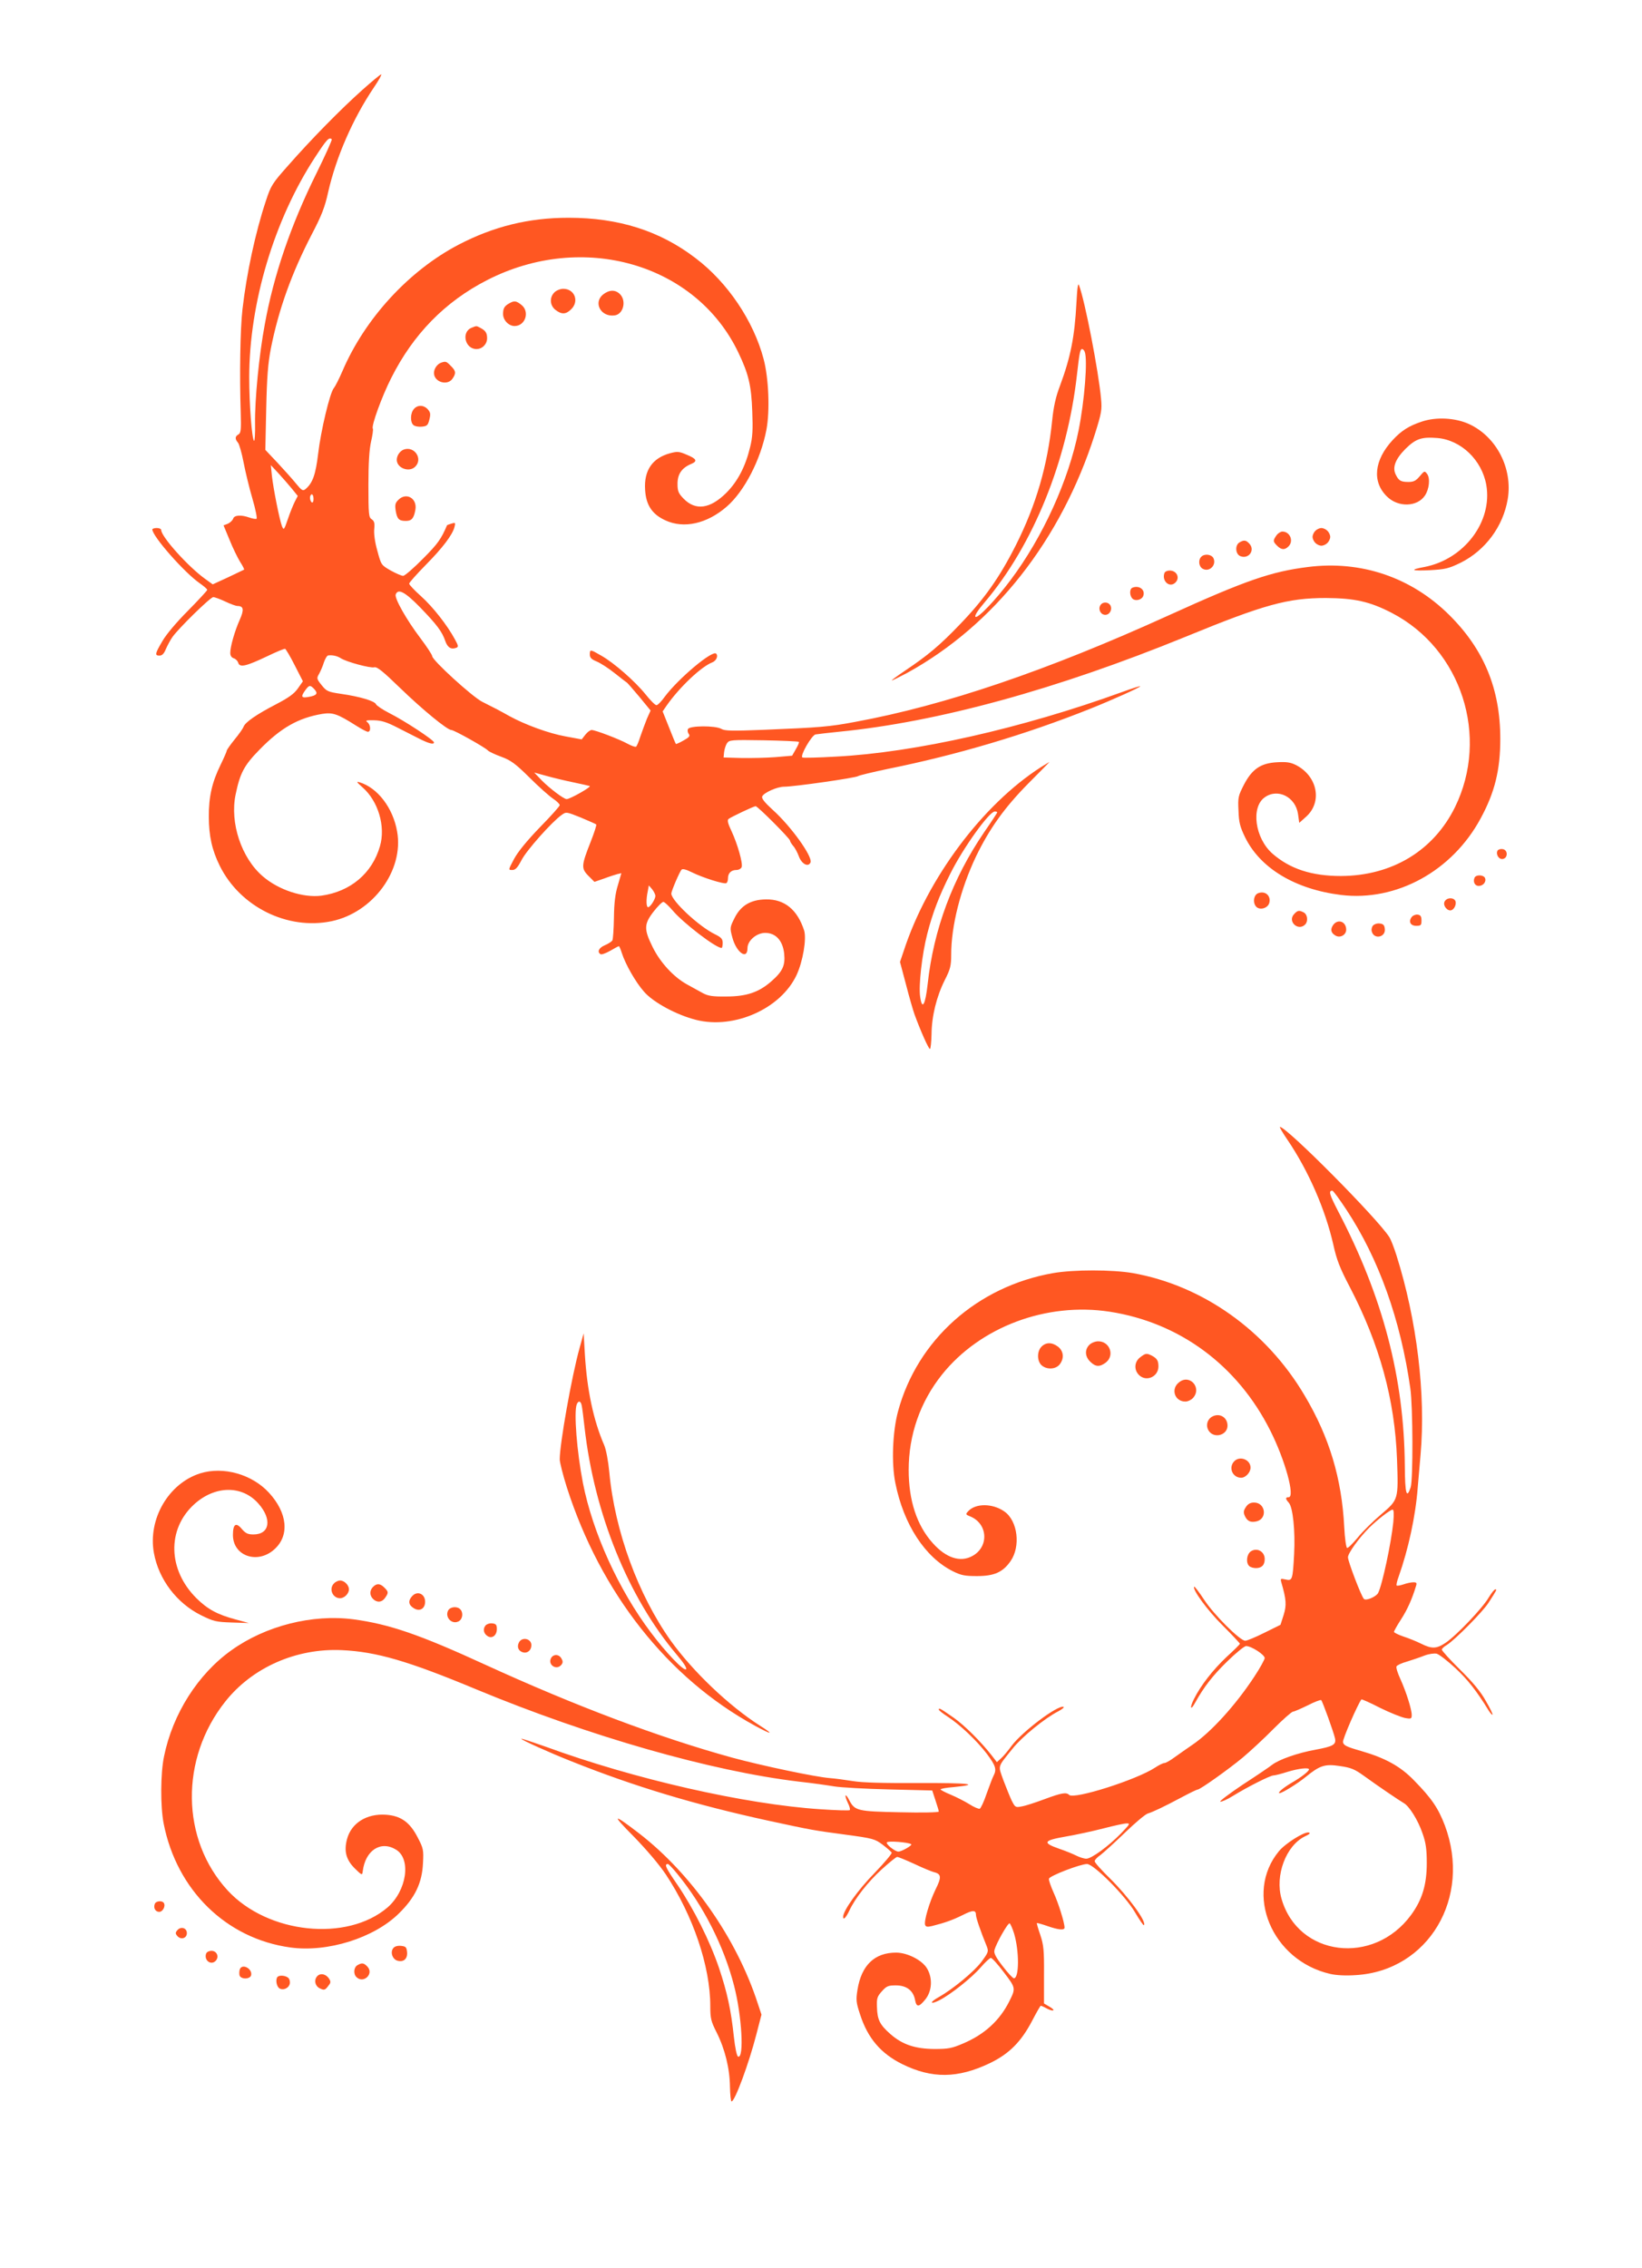
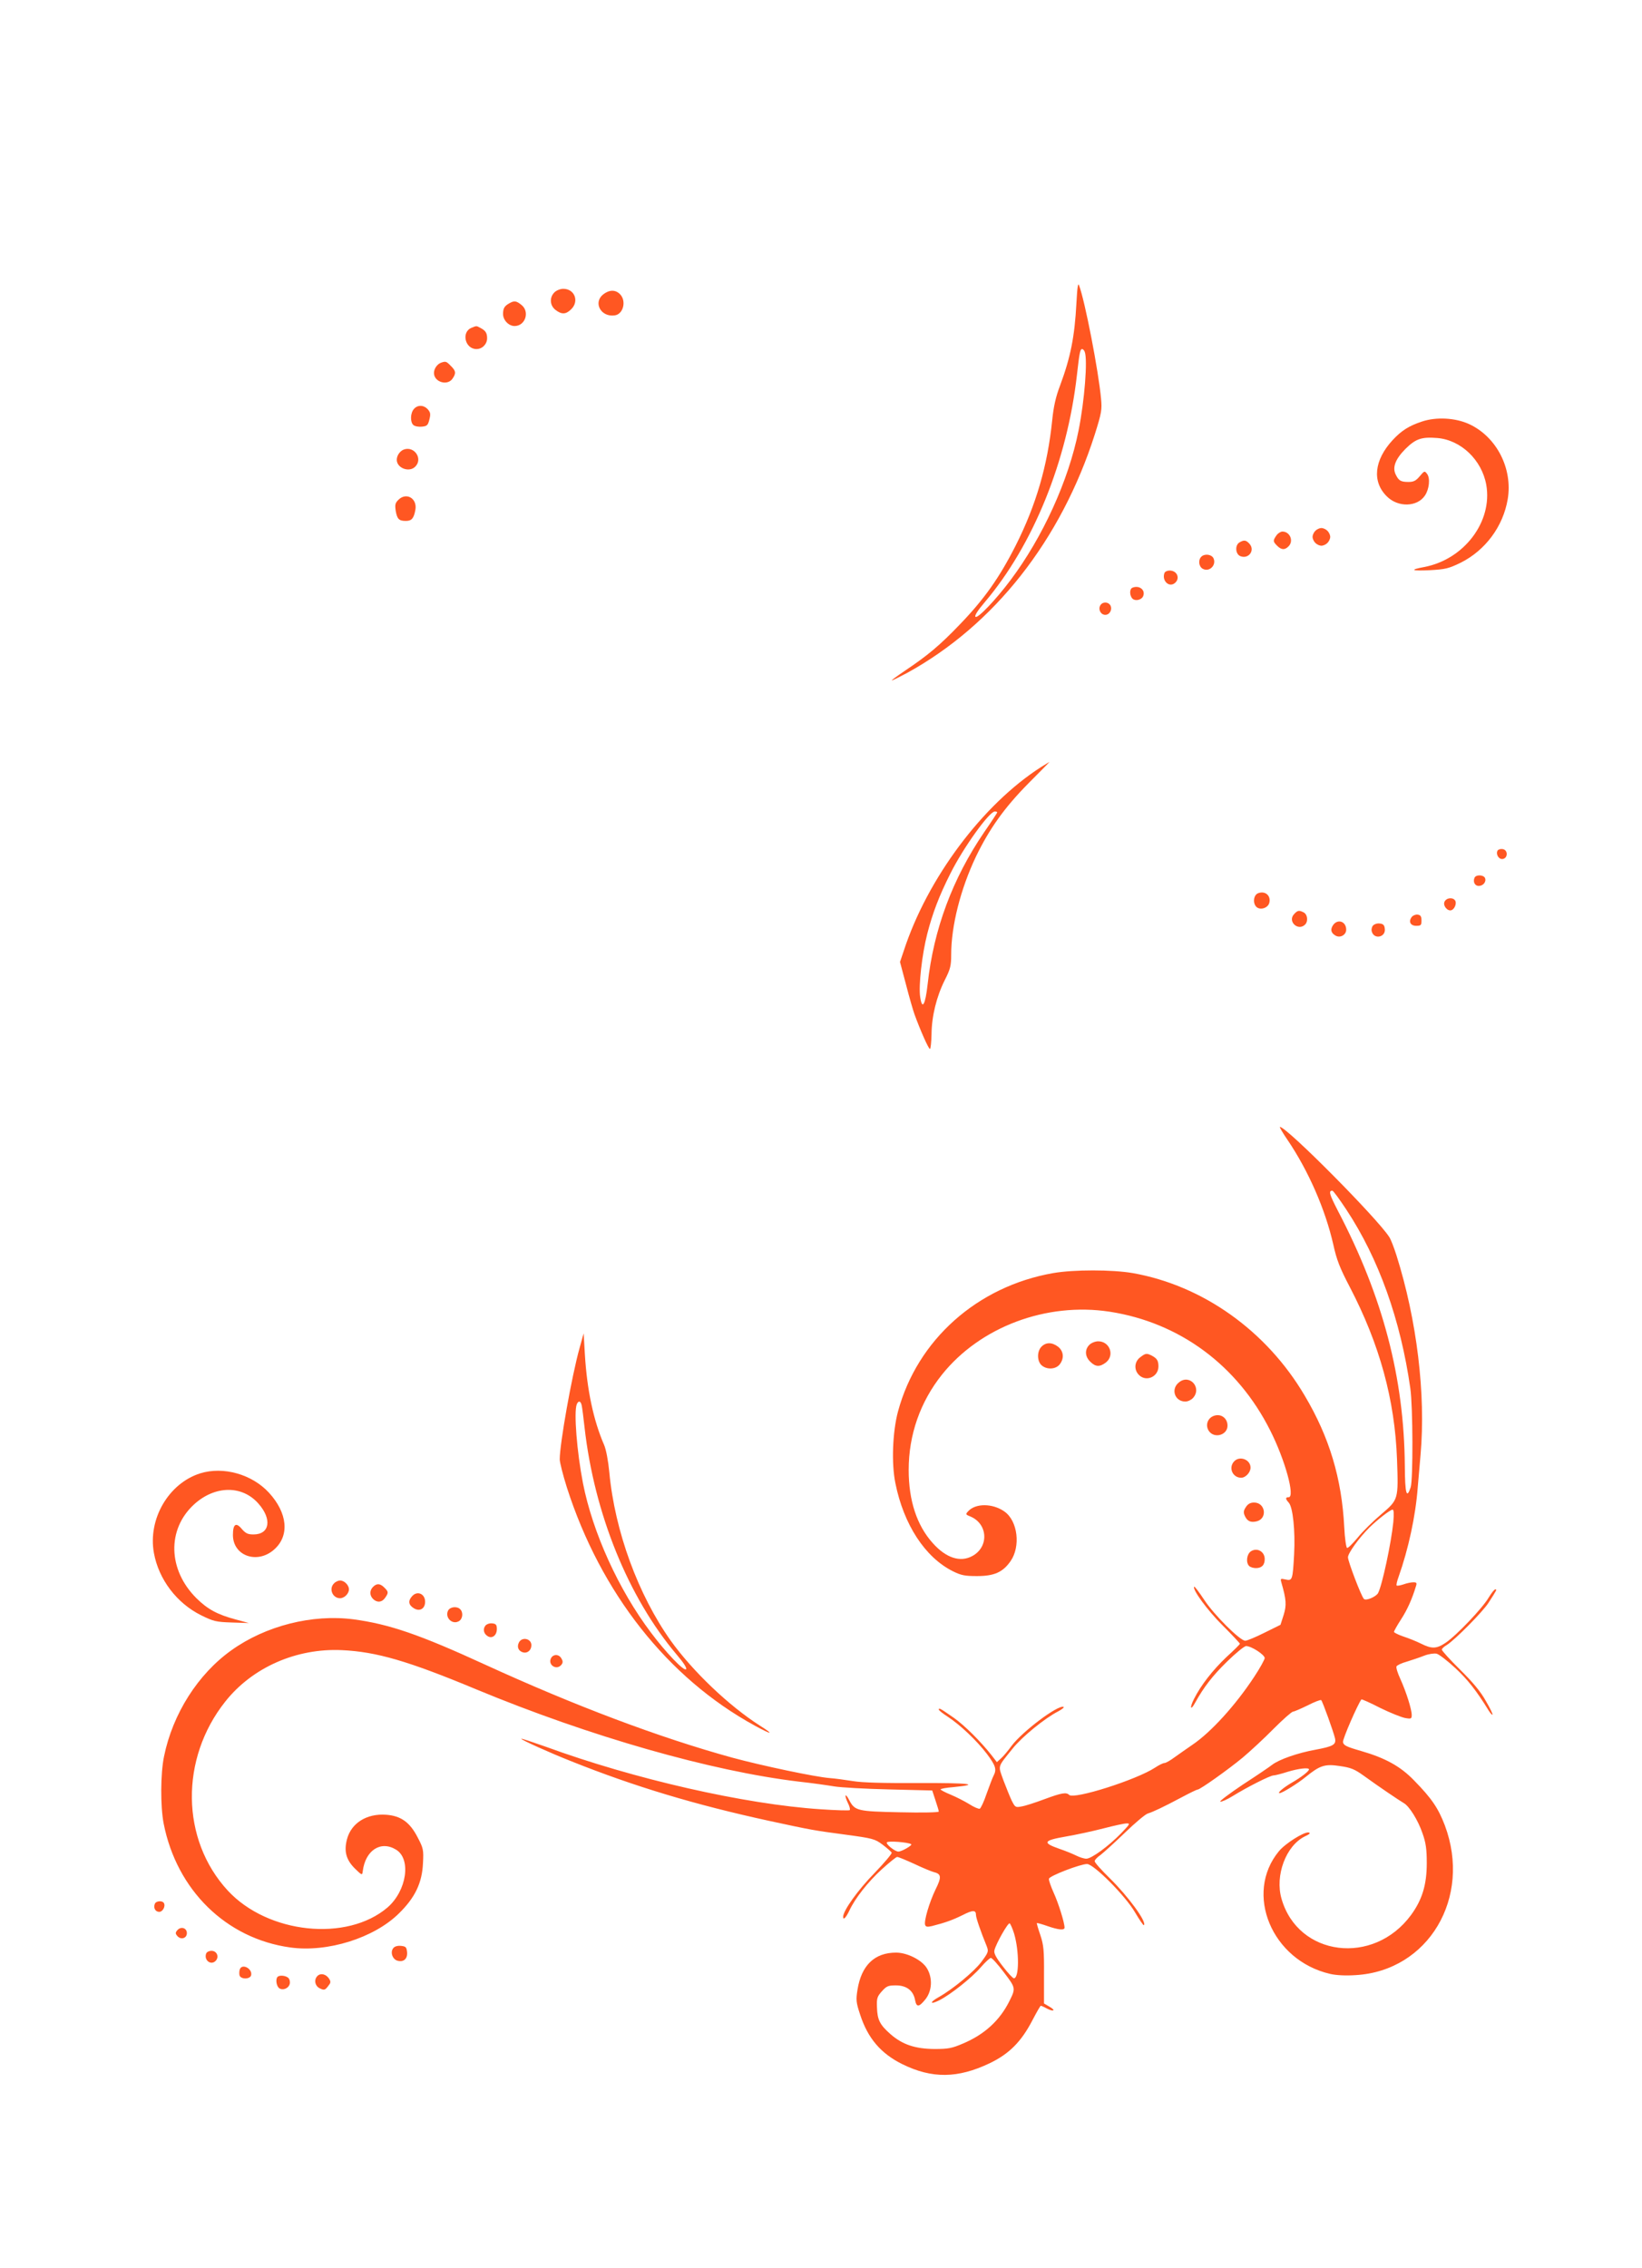
<svg xmlns="http://www.w3.org/2000/svg" version="1.0" width="927pt" height="1280pt" viewBox="0 0 927 1280" preserveAspectRatio="xMidYMid meet">
  <g transform="translate(0,1280) scale(0.1,-0.1)" fill="#ff5722" stroke="none">
-     <path d="M2044 12291 c-121 -108 -289 -279 -417 -425 -90 -101 -98 -114 -126 -200 -59 -177 -109 -410 -132 -611 -13 -111 -17 -373 -10 -584 3 -97 1 -115 -13 -123 -20 -11 -20 -26 -2 -47 7 -9 21 -58 31 -110 10 -52 32 -144 50 -205 18 -61 28 -113 23 -114 -5 -2 -23 1 -40 7 -48 17 -86 14 -92 -7 -4 -10 -17 -22 -30 -28 l-24 -9 34 -82 c18 -45 45 -100 59 -123 15 -23 25 -43 23 -45 -2 -1 -42 -20 -90 -43 l-87 -40 -43 31 c-95 68 -248 238 -248 276 0 6 -11 11 -25 11 -14 0 -25 -4 -25 -8 0 -38 181 -244 268 -304 23 -16 42 -33 42 -37 0 -4 -49 -57 -108 -117 -65 -65 -124 -135 -145 -172 -43 -73 -44 -82 -16 -82 14 0 25 11 35 36 9 20 25 51 37 68 33 48 215 226 231 226 8 0 38 -11 68 -25 29 -14 60 -25 68 -25 36 0 39 -21 13 -79 -28 -63 -53 -150 -53 -186 0 -15 7 -26 19 -30 11 -3 23 -15 26 -26 9 -28 45 -19 163 37 52 25 97 44 102 42 4 -2 29 -43 54 -93 l46 -90 -28 -40 c-21 -30 -51 -52 -124 -90 -110 -57 -175 -102 -183 -127 -4 -10 -26 -42 -51 -72 -24 -30 -44 -58 -44 -63 0 -4 -15 -39 -34 -78 -49 -99 -68 -183 -67 -295 0 -107 18 -188 61 -275 114 -232 382 -366 632 -314 234 49 409 287 370 506 -23 133 -110 247 -212 278 -20 6 -17 1 17 -29 88 -77 131 -220 98 -332 -44 -153 -166 -256 -331 -279 -102 -13 -241 32 -330 109 -121 103 -187 302 -154 461 25 122 48 165 134 253 121 124 219 180 355 203 60 9 85 1 191 -66 30 -19 60 -35 67 -35 18 0 16 40 -3 54 -13 10 -6 12 38 11 41 -1 71 -10 133 -42 44 -22 98 -50 120 -61 55 -28 85 -36 85 -22 0 13 -164 121 -253 166 -37 19 -70 41 -74 49 -7 19 -93 44 -197 59 -74 11 -82 14 -110 49 -29 36 -29 39 -14 65 8 15 21 44 27 65 7 20 18 38 24 38 25 3 51 -3 71 -16 33 -21 167 -57 189 -51 16 4 49 -23 146 -117 125 -121 266 -237 289 -237 16 0 194 -100 207 -116 6 -6 39 -22 75 -35 54 -20 79 -38 160 -118 52 -52 112 -105 133 -119 20 -13 37 -30 37 -36 0 -6 -51 -63 -113 -126 -73 -76 -123 -137 -145 -178 -33 -62 -33 -62 -10 -62 18 0 30 13 53 57 28 54 170 214 225 253 26 19 27 19 109 -14 45 -19 84 -36 87 -39 3 -3 -11 -46 -31 -97 -53 -134 -55 -151 -13 -193 l34 -34 55 19 c29 11 64 22 75 25 l22 5 -20 -69 c-15 -48 -21 -101 -22 -183 -1 -63 -5 -121 -9 -128 -5 -7 -24 -19 -43 -27 -33 -14 -44 -37 -24 -50 6 -4 30 5 55 19 24 14 46 26 49 26 2 0 10 -17 16 -37 21 -66 79 -167 126 -220 52 -60 183 -131 294 -159 215 -54 478 63 567 253 36 77 57 204 43 251 -38 118 -111 178 -216 176 -86 -1 -143 -35 -178 -107 -25 -50 -26 -54 -12 -106 22 -86 86 -132 86 -62 0 42 51 86 100 86 60 0 99 -44 107 -116 7 -68 -8 -101 -73 -158 -70 -61 -139 -85 -254 -85 -77 -1 -102 3 -132 19 -20 11 -60 33 -89 49 -75 41 -151 123 -194 210 -50 101 -50 130 4 200 24 31 49 56 56 56 6 0 30 -22 52 -48 61 -72 244 -212 277 -212 3 0 6 13 6 28 0 23 -8 32 -45 50 -90 44 -245 189 -245 229 0 14 47 124 58 135 6 6 26 1 58 -15 60 -30 183 -69 195 -61 5 3 9 15 9 28 0 28 18 46 47 46 13 0 26 7 30 16 8 21 -23 130 -57 203 -21 44 -25 62 -17 69 18 13 143 72 153 72 12 0 194 -183 194 -194 0 -5 8 -18 17 -29 10 -10 25 -38 33 -60 16 -44 54 -63 66 -34 12 33 -110 203 -212 295 -47 43 -65 65 -61 77 9 21 84 55 124 55 56 0 406 50 418 60 5 4 80 22 165 40 388 78 780 194 1145 340 118 47 286 122 282 127 -2 2 -48 -13 -103 -33 -565 -205 -1170 -341 -1613 -364 -101 -6 -187 -8 -191 -5 -15 9 52 125 74 130 12 2 71 9 131 15 561 55 1230 239 1960 537 441 181 575 218 790 218 163 -1 249 -20 374 -85 392 -204 551 -697 355 -1096 -121 -245 -355 -387 -644 -388 -165 0 -287 40 -386 126 -99 87 -123 262 -44 318 74 53 174 2 188 -94 l7 -50 37 33 c95 83 67 230 -55 293 -32 16 -54 19 -108 16 -92 -5 -141 -39 -187 -128 -31 -61 -34 -70 -30 -145 2 -67 9 -92 37 -150 86 -176 284 -294 542 -326 313 -38 628 135 788 432 80 147 111 274 111 449 0 282 -92 505 -289 700 -214 212 -497 308 -797 270 -207 -26 -350 -75 -784 -272 -688 -313 -1266 -509 -1771 -602 -148 -28 -202 -32 -519 -45 -176 -7 -219 -6 -237 5 -33 20 -182 19 -189 -1 -4 -8 -1 -21 5 -28 8 -11 1 -19 -30 -36 -22 -13 -42 -21 -43 -20 -2 2 -20 45 -39 94 l-36 90 24 35 c72 102 194 218 257 242 22 9 34 36 21 49 -21 21 -212 -139 -290 -243 -19 -27 -40 -48 -47 -48 -7 0 -35 28 -62 62 -58 72 -177 177 -250 218 -62 36 -64 36 -64 6 0 -18 9 -27 38 -39 22 -9 67 -38 102 -66 34 -27 65 -51 69 -53 3 -2 35 -38 70 -80 l64 -78 -21 -47 c-11 -27 -27 -72 -37 -100 -9 -29 -20 -55 -24 -57 -4 -3 -25 4 -47 16 -47 26 -183 78 -204 78 -8 0 -24 -12 -35 -26 l-21 -27 -92 17 c-94 17 -228 66 -317 115 -51 29 -96 52 -152 80 -55 27 -283 235 -283 258 0 7 -30 53 -67 102 -78 103 -147 225 -139 246 13 35 52 15 137 -72 96 -99 125 -138 143 -191 13 -37 33 -49 62 -38 13 5 12 12 -8 48 -43 80 -125 184 -192 244 -36 32 -66 64 -66 70 0 6 42 53 93 105 96 97 152 171 163 215 6 24 5 26 -17 19 -13 -4 -24 -8 -25 -9 -33 -77 -51 -104 -135 -188 -53 -54 -104 -98 -113 -98 -9 0 -41 14 -70 30 -54 31 -54 31 -76 113 -14 49 -20 97 -17 123 3 32 0 43 -14 53 -17 10 -19 26 -19 194 0 126 5 201 15 245 8 35 13 68 10 73 -10 14 51 182 104 286 124 247 304 431 541 552 540 277 1180 93 1419 -410 57 -119 73 -185 78 -332 4 -100 2 -144 -12 -200 -26 -109 -70 -194 -135 -259 -91 -90 -173 -102 -241 -32 -29 30 -34 42 -34 84 0 54 24 89 76 111 39 16 32 30 -25 53 -41 18 -52 19 -93 8 -100 -27 -148 -97 -141 -206 5 -87 40 -139 115 -173 104 -48 234 -19 345 77 100 86 193 266 225 435 20 106 13 290 -16 399 -57 215 -203 432 -384 569 -201 154 -434 228 -717 228 -225 0 -423 -49 -621 -152 -281 -147 -529 -417 -656 -714 -19 -44 -41 -87 -48 -95 -22 -24 -74 -242 -89 -372 -14 -117 -31 -165 -72 -199 -14 -11 -21 -7 -52 31 -20 25 -68 78 -105 118 l-69 73 5 232 c4 180 10 256 26 339 44 222 118 427 231 645 56 107 74 153 93 240 45 197 139 413 257 588 28 41 47 75 42 75 -5 0 -53 -40 -108 -89z m-171 -277 c3 -3 -36 -90 -87 -193 -145 -293 -241 -575 -291 -851 -33 -176 -57 -428 -55 -560 1 -58 -2 -102 -6 -98 -12 13 -27 205 -27 358 0 419 141 890 372 1243 66 101 79 115 94 101z m-226 -1971 l34 -42 -17 -33 c-9 -18 -27 -62 -39 -98 -21 -61 -23 -64 -33 -40 -14 36 -49 213 -57 285 l-6 60 42 -45 c23 -25 57 -64 76 -87z m123 -59 c0 -14 -4 -23 -10 -19 -5 3 -10 15 -10 26 0 10 5 19 10 19 6 0 10 -12 10 -26z m5 -1074 c22 -24 13 -35 -31 -43 -42 -8 -47 0 -23 34 24 34 30 35 54 9z m2735 -297 c3 -2 -5 -21 -17 -41 l-21 -37 -93 -8 c-52 -4 -139 -6 -194 -5 l-100 3 3 30 c2 17 9 39 16 50 13 19 22 20 207 17 107 -2 196 -6 199 -9z m-1275 -228 c44 -9 86 -19 94 -21 13 -4 -111 -74 -130 -74 -16 0 -95 60 -139 104 l-44 46 69 -19 c39 -11 106 -27 150 -36z m465 -641 c0 -19 -29 -64 -41 -64 -11 0 -12 44 -2 90 l6 33 19 -22 c10 -13 18 -30 18 -37z" />
    <path d="M6077 11089 c-10 -189 -33 -305 -92 -464 -25 -65 -37 -120 -45 -199 -26 -253 -90 -475 -205 -703 -92 -182 -178 -304 -315 -446 -114 -119 -181 -175 -309 -261 -46 -31 -80 -56 -76 -56 5 0 42 19 84 41 493 270 871 750 1062 1348 38 121 41 139 35 201 -14 155 -91 553 -124 639 -6 18 -10 -8 -15 -100z m47 -275 c17 -44 -1 -275 -35 -444 -56 -282 -203 -603 -384 -844 -83 -111 -186 -219 -198 -207 -6 6 12 35 53 83 274 324 465 796 520 1283 14 124 18 145 29 145 5 0 12 -7 15 -16z" />
    <path d="M3130 11150 c-29 -29 -26 -74 6 -99 35 -27 59 -26 89 4 46 45 19 115 -45 115 -17 0 -39 -9 -50 -20z" />
    <path d="M3406 11139 c-59 -46 -14 -130 64 -119 49 6 68 82 30 120 -26 26 -60 25 -94 -1z" />
    <path d="M2875 11088 c-27 -15 -35 -28 -35 -60 0 -35 32 -68 65 -68 61 0 87 81 39 119 -30 24 -41 25 -69 9z" />
    <path d="M2662 10950 c-59 -24 -37 -120 28 -120 33 0 60 28 60 61 0 30 -9 43 -37 58 -25 13 -21 13 -51 1z" />
    <path d="M2490 10753 c-22 -8 -40 -34 -40 -58 0 -51 75 -74 104 -33 22 31 20 45 -9 73 -25 26 -29 27 -55 18z" />
    <path d="M2337 10492 c-21 -23 -22 -75 -3 -91 8 -7 30 -11 48 -9 29 3 34 8 42 40 8 31 6 41 -9 58 -23 25 -57 26 -78 2z" />
    <path d="M8028 10421 c-73 -24 -116 -51 -166 -105 -104 -113 -117 -234 -33 -317 63 -64 173 -61 216 5 24 36 30 97 12 121 -14 19 -16 18 -42 -13 -21 -25 -34 -32 -63 -32 -43 0 -55 7 -71 39 -22 41 -5 88 53 147 59 58 91 69 180 62 134 -11 252 -124 277 -265 36 -207 -125 -420 -350 -463 -86 -16 -74 -23 32 -18 87 5 105 9 173 42 140 70 240 205 266 359 29 174 -64 353 -219 424 -77 35 -184 41 -265 14z" />
    <path d="M2280 10263 c-22 -8 -40 -34 -40 -58 0 -47 70 -73 104 -39 45 44 -4 118 -64 97z" />
    <path d="M2249 9979 c-18 -18 -20 -28 -15 -62 8 -46 18 -57 57 -57 33 0 45 14 54 62 12 65 -51 102 -96 57z" />
    <path d="M7426 9804 c-9 -8 -16 -24 -16 -34 0 -10 7 -26 16 -34 8 -9 24 -16 34 -16 10 0 26 7 34 16 9 8 16 24 16 34 0 10 -7 26 -16 34 -8 9 -24 16 -34 16 -10 0 -26 -7 -34 -16z" />
    <path d="M7206 9778 c-20 -29 -20 -34 4 -58 24 -24 43 -25 64 -4 31 30 9 84 -34 84 -10 0 -26 -10 -34 -22z" />
    <path d="M6998 9739 c-27 -15 -24 -67 5 -78 46 -18 84 33 51 70 -19 21 -31 23 -56 8z" />
    <path d="M6782 9658 c-19 -19 -14 -56 8 -68 38 -21 80 22 60 61 -12 21 -50 25 -68 7z" />
    <path d="M6574 9566 c-15 -40 21 -80 54 -60 37 24 21 74 -25 74 -13 0 -26 -6 -29 -14z" />
    <path d="M6393 9483 c-18 -7 -16 -48 2 -63 17 -14 51 -5 59 16 14 35 -23 63 -61 47z" />
    <path d="M6211 9382 c-12 -23 4 -52 29 -52 25 0 41 30 29 53 -13 22 -46 22 -58 -1z" />
    <path d="M5879 8472 c-331 -211 -644 -630 -777 -1039 l-21 -62 34 -128 c18 -70 40 -146 48 -168 32 -88 79 -195 87 -195 4 0 8 37 9 83 1 102 28 212 75 306 31 61 36 80 36 143 0 163 53 371 140 554 76 157 160 275 295 412 67 67 121 122 120 122 -1 0 -21 -13 -46 -28z m-249 -257 c0 -2 -33 -53 -74 -112 -178 -261 -285 -547 -319 -858 -13 -117 -31 -148 -42 -72 -10 63 10 240 40 357 30 117 67 214 130 339 72 145 220 351 251 351 8 0 14 -2 14 -5z" />
    <path d="M8455 8000 c-12 -20 6 -51 28 -48 31 4 31 52 0 56 -11 2 -24 -2 -28 -8z" />
    <path d="M8324 7845 c-9 -23 3 -45 24 -45 25 0 44 23 36 44 -8 20 -53 21 -60 1z" />
    <path d="M7103 7759 c-27 -10 -32 -59 -8 -79 22 -18 64 -4 71 25 10 40 -23 69 -63 54z" />
    <path d="M8154 7708 c-7 -22 19 -52 40 -45 17 6 29 34 23 51 -10 24 -54 21 -63 -6z" />
    <path d="M7305 7640 c-37 -41 24 -97 63 -58 18 18 14 56 -7 68 -27 14 -35 13 -56 -10z" />
    <path d="M7971 7626 c-21 -26 -9 -51 24 -51 27 0 30 3 30 30 0 23 -5 31 -21 33 -11 2 -26 -4 -33 -12z" />
    <path d="M7526 7579 c-17 -25 -12 -45 15 -60 26 -14 59 5 59 34 0 47 -48 63 -74 26z" />
    <path d="M7751 7576 c-7 -8 -10 -24 -6 -35 14 -45 79 -30 73 17 -2 21 -9 28 -29 30 -14 2 -31 -4 -38 -12z" />
    <path d="M7270 6365 c118 -175 212 -391 257 -588 19 -87 37 -133 93 -240 169 -324 255 -638 267 -975 8 -227 8 -225 -90 -309 -45 -38 -105 -97 -132 -131 -28 -33 -54 -60 -60 -58 -5 1 -13 54 -16 117 -14 275 -84 508 -223 742 -216 367 -576 622 -971 692 -117 20 -333 20 -449 0 -429 -75 -767 -377 -876 -780 -31 -114 -38 -295 -15 -406 47 -234 168 -419 325 -497 46 -23 68 -27 135 -27 97 0 146 21 190 84 58 83 41 227 -34 280 -66 47 -163 48 -205 2 -16 -17 -15 -19 13 -30 99 -42 105 -172 10 -223 -68 -37 -148 -11 -223 73 -90 100 -136 240 -136 413 0 198 65 384 188 538 215 269 589 410 947 355 394 -61 721 -302 906 -670 84 -166 142 -377 104 -377 -19 0 -19 -9 1 -31 23 -26 37 -157 30 -291 -8 -146 -10 -151 -49 -142 -28 6 -29 5 -23 -17 28 -97 30 -128 13 -183 l-18 -56 -91 -45 c-50 -25 -98 -45 -108 -45 -29 0 -176 146 -231 230 -29 44 -55 78 -57 75 -13 -13 74 -133 160 -218 54 -54 98 -101 98 -104 0 -3 -34 -37 -76 -75 -77 -73 -145 -160 -183 -236 -26 -51 -20 -70 6 -22 50 90 99 153 181 233 49 48 97 87 107 87 30 0 105 -49 105 -68 -1 -9 -27 -57 -59 -105 -105 -160 -244 -313 -349 -384 -31 -21 -76 -53 -100 -70 -24 -18 -50 -33 -58 -33 -8 0 -32 -12 -53 -26 -105 -69 -458 -181 -485 -154 -16 16 -42 12 -139 -24 -51 -19 -109 -38 -129 -41 -35 -7 -37 -5 -56 32 -10 21 -31 73 -47 115 -31 88 -36 70 53 181 53 66 182 171 257 209 22 12 35 23 29 25 -33 11 -233 -140 -293 -220 -21 -29 -48 -61 -61 -72 l-22 -20 -31 40 c-60 76 -152 168 -212 210 -76 53 -85 58 -85 47 0 -5 23 -23 51 -41 70 -46 163 -134 221 -210 49 -66 56 -87 37 -123 -6 -11 -23 -57 -39 -101 -15 -45 -33 -83 -39 -85 -6 -2 -33 9 -59 26 -26 16 -73 40 -104 53 -32 13 -58 27 -58 30 0 4 33 10 73 13 161 16 86 24 -194 23 -199 -1 -320 2 -374 11 -44 7 -103 15 -131 17 -80 6 -383 70 -549 115 -411 113 -887 292 -1398 526 -368 169 -540 228 -742 255 -232 30 -495 -36 -689 -175 -188 -134 -331 -358 -380 -599 -20 -96 -21 -281 -2 -379 74 -376 353 -649 715 -699 209 -29 472 53 613 192 92 90 131 173 136 284 4 75 2 84 -30 145 -44 86 -95 122 -178 128 -110 8 -197 -47 -221 -138 -18 -68 -5 -116 44 -165 41 -40 42 -40 45 -15 15 118 102 174 188 121 87 -53 60 -232 -48 -326 -229 -196 -676 -149 -902 95 -265 287 -271 744 -14 1067 153 193 402 302 658 290 195 -9 374 -61 758 -221 641 -266 1327 -462 1822 -521 74 -8 164 -21 200 -27 36 -6 175 -14 309 -17 l244 -6 18 -55 c10 -30 19 -59 19 -64 0 -5 -96 -7 -219 -4 -241 5 -255 8 -287 69 -22 43 -29 30 -8 -15 10 -19 15 -38 11 -42 -3 -3 -77 -1 -164 5 -428 28 -1052 170 -1552 353 -74 26 -136 47 -138 45 -4 -5 163 -80 282 -127 360 -144 702 -246 1115 -336 250 -54 253 -54 431 -78 156 -21 168 -24 212 -57 25 -19 48 -39 51 -45 2 -6 -42 -58 -97 -115 -93 -95 -177 -212 -177 -247 0 -21 16 -5 35 35 32 69 105 162 183 233 42 38 81 70 87 70 7 0 50 -18 96 -39 46 -22 97 -43 112 -47 42 -10 43 -29 9 -97 -35 -72 -67 -180 -59 -201 4 -11 13 -12 39 -6 75 19 116 34 171 61 59 30 77 31 77 1 0 -15 25 -89 61 -177 11 -29 9 -34 -31 -88 -42 -55 -160 -153 -240 -198 -54 -30 -51 -45 3 -18 65 33 184 128 234 186 25 29 51 53 57 53 7 0 40 -37 74 -82 67 -88 67 -89 30 -163 -54 -108 -140 -187 -261 -238 -63 -27 -83 -31 -162 -31 -109 1 -181 25 -249 85 -59 52 -73 80 -75 151 -2 50 1 60 28 90 26 29 35 33 79 33 60 0 98 -29 108 -82 8 -43 22 -42 59 4 37 47 41 119 9 173 -27 47 -111 90 -175 90 -122 0 -196 -72 -218 -210 -9 -56 -8 -71 15 -140 43 -133 117 -220 239 -280 167 -82 312 -80 491 5 111 53 180 122 243 244 23 44 44 81 47 81 3 0 19 -7 35 -16 40 -20 51 -10 12 12 l-29 17 0 161 c1 140 -2 169 -21 226 -12 35 -21 65 -19 67 1 1 28 -6 59 -17 63 -22 97 -25 97 -9 0 28 -34 137 -61 196 -16 36 -29 72 -27 80 3 16 177 83 215 83 38 0 218 -181 271 -273 25 -42 47 -75 50 -72 18 17 -89 163 -192 264 -47 46 -86 89 -86 97 0 7 15 23 33 35 17 13 79 69 137 125 58 56 116 105 130 109 29 9 85 35 194 93 43 23 82 42 87 42 14 0 173 113 254 180 44 37 123 110 176 164 53 53 102 96 109 96 6 0 43 16 82 35 39 20 73 33 77 30 8 -8 71 -183 78 -216 7 -35 -9 -45 -111 -64 -100 -18 -205 -55 -244 -85 -15 -12 -89 -62 -166 -112 -76 -51 -133 -94 -127 -96 7 -2 39 12 71 32 81 50 211 116 230 116 8 0 44 9 78 20 62 19 122 26 122 14 0 -10 -43 -44 -97 -75 -48 -28 -84 -59 -69 -59 15 0 103 55 147 91 80 65 108 75 193 62 62 -9 83 -17 137 -56 84 -61 200 -139 224 -153 31 -17 81 -97 106 -171 19 -53 24 -90 24 -168 0 -122 -26 -207 -89 -293 -212 -288 -638 -234 -731 92 -38 131 25 300 132 352 28 13 33 19 21 22 -25 5 -132 -62 -168 -106 -197 -239 -40 -616 289 -692 33 -8 88 -11 145 -7 410 24 656 437 503 845 -37 97 -74 152 -173 253 -77 80 -162 127 -300 167 -84 24 -99 32 -102 50 -3 17 84 215 104 241 2 2 50 -19 106 -48 57 -28 120 -53 141 -57 34 -6 37 -4 37 17 0 32 -31 130 -64 203 -15 32 -25 64 -22 71 2 6 28 19 58 27 29 9 74 24 99 34 26 10 56 14 70 11 14 -4 61 -40 105 -81 70 -65 119 -127 188 -239 10 -16 20 -27 22 -24 3 2 -14 37 -38 78 -28 51 -74 106 -145 176 -57 56 -103 107 -103 113 0 5 12 17 28 26 46 29 202 186 236 239 47 73 48 75 38 75 -6 0 -22 -21 -38 -47 -33 -57 -181 -213 -242 -254 -52 -35 -78 -36 -140 -5 -26 13 -71 31 -99 40 -29 10 -53 22 -53 26 0 5 18 37 40 71 35 54 62 114 84 187 6 18 4 22 -15 22 -12 0 -37 -5 -56 -12 -18 -6 -35 -9 -38 -6 -3 2 2 25 11 49 55 155 96 343 108 504 2 22 9 105 16 185 30 343 -21 761 -136 1125 -14 44 -32 91 -41 104 -69 107 -579 621 -617 621 -4 0 16 -34 44 -75z m331 -392 c183 -277 306 -622 361 -1008 15 -106 16 -516 2 -559 -23 -69 -32 -37 -33 121 -4 498 -124 954 -377 1438 -49 95 -55 115 -32 115 5 0 40 -48 79 -107z m265 -1764 c-12 -118 -63 -357 -86 -400 -12 -21 -68 -45 -80 -33 -15 15 -90 212 -90 235 0 23 61 108 121 168 46 45 118 101 131 101 7 0 8 -25 4 -71z m-1536 -1755 c-72 -74 -168 -144 -197 -144 -13 0 -38 8 -56 17 -18 9 -61 27 -97 39 -97 34 -90 47 37 69 59 10 155 31 213 46 58 15 116 28 130 28 22 1 19 -4 -30 -55z m-1186 -62 c10 -5 -51 -41 -72 -42 -19 0 -72 42 -65 52 5 10 119 1 137 -10z m581 -504 c30 -101 29 -253 -1 -253 -6 0 -35 31 -63 68 -39 50 -51 74 -47 90 10 40 77 157 86 152 5 -3 16 -29 25 -57z" />
    <path d="M3272 5192 c-44 -157 -112 -540 -112 -628 0 -17 18 -88 40 -158 191 -596 569 -1076 1061 -1345 97 -53 113 -53 29 0 -174 111 -378 305 -503 479 -184 259 -316 618 -347 950 -6 64 -18 128 -29 154 -61 140 -97 313 -109 511 l-7 120 -23 -83z m12 -324 c3 -13 10 -68 16 -123 55 -487 246 -959 520 -1283 41 -48 59 -77 53 -83 -12 -12 -115 96 -198 207 -182 241 -329 564 -384 844 -34 175 -52 400 -35 444 9 23 23 20 28 -6z" />
    <path d="M6150 5210 c-27 -27 -25 -66 5 -95 30 -30 54 -31 89 -4 50 40 21 119 -44 119 -17 0 -39 -9 -50 -20z" />
    <path d="M5880 5200 c-26 -26 -26 -81 0 -105 29 -26 79 -24 102 4 27 34 23 75 -8 100 -34 26 -68 27 -94 1z" />
    <path d="M6436 5139 c-32 -25 -35 -70 -6 -99 41 -41 110 -10 110 48 0 33 -8 45 -37 61 -30 15 -36 14 -67 -10z" />
    <path d="M6657 4999 c-49 -37 -26 -109 35 -109 14 0 33 9 43 20 52 57 -18 137 -78 89z" />
    <path d="M6852 4809 c-35 -13 -48 -53 -28 -84 30 -46 106 -25 106 29 0 43 -38 70 -78 55z" />
    <path d="M6967 4552 c-33 -36 -8 -92 40 -92 25 0 53 30 53 57 0 46 -62 69 -93 35z" />
    <path d="M1131 4485 c-179 -56 -297 -258 -262 -450 27 -149 129 -283 266 -351 71 -35 85 -38 174 -41 l96 -3 -74 20 c-104 28 -158 57 -222 120 -161 160 -167 388 -14 529 118 108 272 110 364 5 78 -88 64 -174 -28 -174 -32 0 -44 6 -66 31 -33 40 -50 27 -50 -34 0 -119 139 -167 234 -81 87 78 74 206 -31 320 -96 104 -257 149 -387 109z" />
    <path d="M7034 4295 c-14 -21 -15 -31 -6 -51 14 -30 33 -38 67 -30 62 16 49 106 -15 106 -21 0 -35 -8 -46 -25z" />
    <path d="M7061 4044 c-23 -17 -28 -63 -9 -82 7 -7 24 -12 38 -12 33 0 50 17 50 51 0 43 -44 67 -79 43z" />
    <path d="M1886 3864 c-31 -30 -9 -84 34 -84 24 0 50 26 50 50 0 24 -26 50 -50 50 -10 0 -26 -7 -34 -16z" />
    <path d="M2106 3844 c-20 -20 -20 -48 0 -68 22 -22 50 -20 68 6 20 29 20 34 -4 58 -24 24 -43 25 -64 4z" />
    <path d="M2327 3792 c-24 -26 -21 -49 7 -67 34 -23 66 -5 66 35 0 45 -44 64 -73 32z" />
    <path d="M2530 3711 c-20 -39 22 -82 60 -61 22 12 27 49 8 68 -18 18 -56 14 -68 -7z" />
    <path d="M2741 3626 c-16 -19 -11 -46 12 -60 25 -16 52 4 52 40 0 24 -5 30 -26 32 -14 2 -31 -4 -38 -12z" />
    <path d="M2930 3531 c-13 -25 -4 -48 21 -56 26 -8 49 11 49 40 0 37 -52 49 -70 16z" />
    <path d="M3111 3442 c-20 -38 31 -71 58 -38 9 11 10 20 1 35 -13 26 -46 27 -59 3z" />
-     <path d="M3576 2437 c74 -76 144 -158 183 -216 154 -232 251 -519 251 -743 0 -70 4 -86 36 -149 47 -94 74 -204 75 -306 1 -46 5 -83 9 -83 19 0 99 218 140 378 l29 112 -21 63 c-119 367 -373 730 -670 960 -150 115 -158 111 -32 -16z m248 -213 c147 -179 263 -408 320 -630 44 -168 58 -413 23 -401 -7 2 -17 48 -24 113 -16 149 -37 248 -84 388 -52 153 -142 332 -234 468 -67 97 -77 118 -54 118 4 0 28 -25 53 -56z" />
    <path d="M874 2055 c-9 -23 3 -45 25 -45 20 0 37 32 26 50 -9 15 -45 12 -51 -5z" />
    <path d="M1000 1905 c-10 -12 -10 -18 0 -30 20 -25 55 -15 55 15 0 30 -35 40 -55 15z" />
    <path d="M2221 1806 c-20 -23 -5 -65 24 -72 35 -9 57 12 53 50 -3 27 -7 31 -34 34 -19 2 -36 -3 -43 -12z" />
    <path d="M1164 1775 c-14 -37 26 -69 53 -42 22 22 8 57 -23 57 -14 0 -27 -7 -30 -15z" />
-     <path d="M2018 1709 c-21 -12 -24 -49 -6 -67 39 -39 100 17 63 58 -20 22 -32 24 -57 9z" />
    <path d="M1354 1686 c-3 -8 -4 -23 -2 -33 5 -25 61 -25 66 0 7 37 -51 67 -64 33z" />
    <path d="M1792 1648 c-21 -21 -14 -57 14 -70 23 -11 29 -10 45 11 17 21 18 26 6 45 -17 25 -47 32 -65 14z" />
    <path d="M1567 1643 c-12 -12 -7 -50 8 -63 19 -15 52 -4 60 21 4 11 1 26 -5 34 -13 15 -51 20 -63 8z" />
  </g>
</svg>